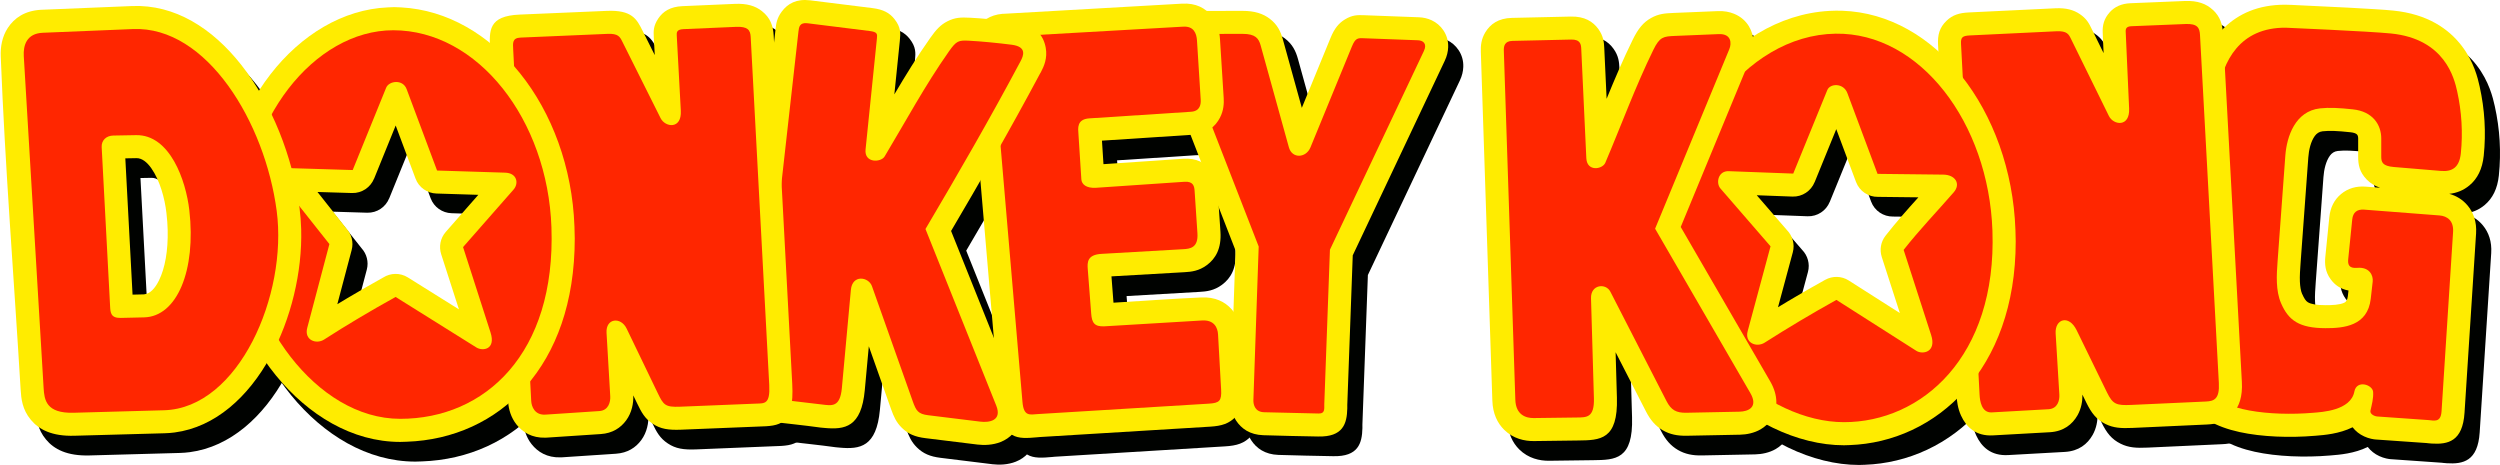
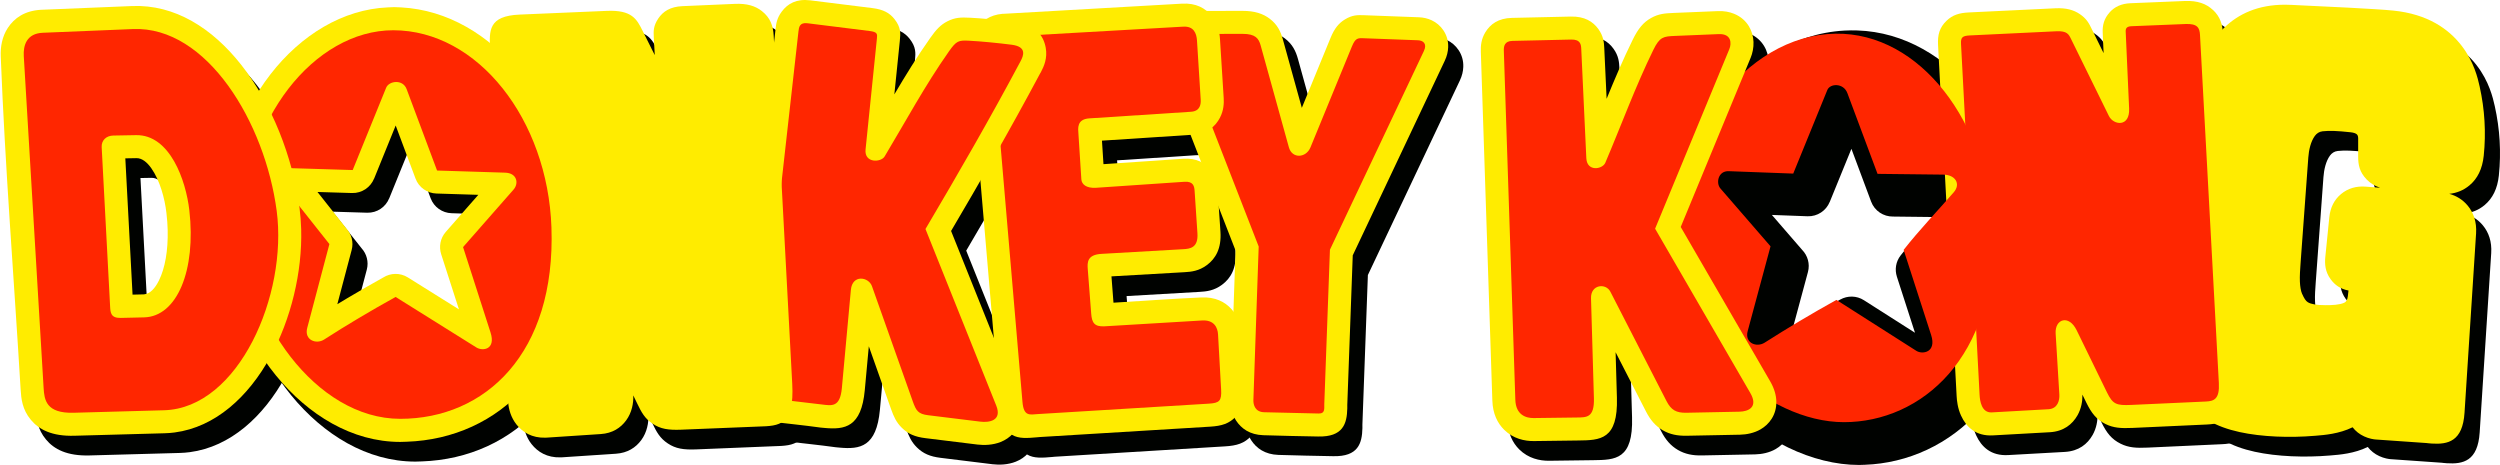
<svg xmlns="http://www.w3.org/2000/svg" xmlns:xlink="http://www.w3.org/1999/xlink" version="1.1" id="Capa_1" x="0px" y="0px" width="595.44px" height="110.742px" viewBox="0 0 595.44 110.742" enable-background="new 0 0 595.44 110.742" xml:space="preserve">
  <g>
    <path fill-rule="evenodd" clip-rule="evenodd" fill="#000200" d="M299.556,7.277c2.887-0.004,4.902,0.676,6.469,1.871   c1.824,1.395,2.602,3.024,3.121,4.907l4.52,16.32l6.859-16.691c0.91-2.219,1.945-3.489,3.43-4.383   c1.758-1.055,2.938-1.043,4.547-0.985l13.031,0.485c1.051,0.039,2.113,0.269,3.074,0.722c1.098,0.52,2.07,1.321,2.809,2.438   c0.746,1.133,1.164,2.461,1.105,3.992c-0.039,1.031-0.289,2.109-0.813,3.215l-21.91,46.336l-1.305,35.609c0,0.063,0,0.129,0,0.196   c0.004,0.195,0.008,0.394,0.004,0.621v0.019c-0.086,3.637-0.988,6.844-6.965,6.703c-4.34-0.101-8.723-0.144-13.055-0.304   c-3.188-0.11-5.223-1.579-6.48-3.508c-1.074-1.637-1.379-3.489-1.344-4.957c0.387-11.848,0.817-23.696,1.223-35.539l-18.215-46.813   c-0.422-1.074-0.601-2.109-0.605-3.086c0-1.726,0.539-3.148,1.402-4.289c0.844-1.117,1.953-1.879,3.141-2.34   c0.902-0.351,1.875-0.515,2.793-0.515L299.556,7.277z M299.556,7.277" />
    <path fill-rule="evenodd" clip-rule="evenodd" fill="#000200" d="M526.376,26.266c0.828-5.399,2.824-10.926,6.949-14.95   c3.434-3.347,8.133-5.507,14.512-5.507c1.09,0,2.195,0.082,3.285,0.128c5.75,0.262,18.375,0.86,22.473,1.266   c8.273,0.828,13.242,4.422,16.273,8.328c2.977,3.836,3.891,7.789,4.324,9.735c0.609,2.734,0.996,5.503,1.16,8.242   c0.16,2.754,0.102,5.523-0.184,8.265c-0.328,3.164-1.477,5.457-3.387,7.063c-1.406,1.176-3.008,1.82-4.816,2.023   c1.668,0.457,3.199,1.364,4.406,2.828c1.371,1.664,2.152,3.844,1.973,6.61l-2.746,42.683c-0.441,6.871-3.953,7.602-7.852,7.348   c-0.449-0.027-0.668-0.055-0.883-0.078l-0.258-0.035l-12.18-0.852c-0.117-0.008-0.246-0.019-0.387-0.039l-0.031-0.004   c-0.199-0.031-0.422-0.074-0.66-0.125c-1.07-0.238-2.254-0.754-3.172-1.488c-0.465-0.371-0.887-0.789-1.242-1.254   c-3.164,1.57-6.773,1.856-8.707,2.008l-0.309,0.027c-5.926,0.5-12.563,0.274-17.902-0.894c-5.566-1.215-10.078-3.598-12.066-7.457   c-2.609-5.055-3.449-15.231-3.102-27.618C522.239,58.641,524.017,41.695,526.376,26.266L526.376,26.266z M570.485,49.402   c-1.348-0.441-2.375-1.109-3.199-1.965c-1.73-1.793-2.027-3.531-2.027-5.425v-4.34c0-0.403-0.086-0.754-0.277-0.949   c-0.246-0.254-0.742-0.45-1.555-0.536c-1.523-0.16-2.816-0.273-3.914-0.308c-0.977-0.035-1.871-0.016-2.727,0.078   c-0.82,0.094-1.418,0.523-1.848,1.109c-0.977,1.332-1.418,3.344-1.547,5.098l-1.848,25.223c-0.105,1.441-0.219,3.035-0.16,4.379   c0.047,1.117,0.195,2.171,0.539,2.972l0.004,0.008l0.02-0.008c0.426,0.988,0.84,1.645,1.336,1.938   c0.789,0.468,2.109,0.691,4.203,0.699c1.551,0.004,3.316-0.063,4.457-0.578c0.418-0.192,0.754-0.629,0.855-1.539l0.16-1.379   c-1.906-0.34-3.27-1.324-4.27-2.703c-1.285-1.782-1.426-3.582-1.25-5.317l0.949-9.422c0.238-2.339,1.18-4.187,2.801-5.531   c1.621-1.351,3.598-1.941,5.898-1.765L570.485,49.402z M570.485,49.402" />
-     <path fill-rule="evenodd" clip-rule="evenodd" fill="#000200" d="M472.548,7.648L493.13,6.66c2.621-0.125,4.395,0.414,5.809,1.367   c1.668,1.125,2.215,2.239,2.824,3.473l2.871,5.844l-0.219-4.895c-0.078-1.742,0.316-3.332,1.672-4.82l-0.016-0.012   c1.191-1.301,2.766-2.07,4.965-2.16L523.97,4.93c3.035-0.125,5.113,0.656,6.672,2.109l0.008-0.012   c1.801,1.68,2.305,3.555,2.418,5.676l4.492,82.926c0.191,3.555-0.629,5.879-2.156,7.566c-1.855,2.051-3.891,2.5-6.172,2.602   l-17.727,0.812c-2.719,0.125-4.512,0.016-6.41-0.922c-2.168-1.07-3.352-2.578-4.605-5.148l-0.906-1.859   c0.039,1.5-0.254,3.312-1.172,4.921c-1.23,2.168-3.293,3.833-6.578,4.032l-13.543,0.754c-4.09,0.23-6.363-1.961-7.629-4.727   c-0.789-1.734-0.984-3.539-1.043-4.641l-4.422-83.578c-0.129-2.437,0.324-4.164,2.023-5.804   C468.657,8.254,470.251,7.758,472.548,7.648L472.548,7.648z M472.548,7.648" />
+     <path fill-rule="evenodd" clip-rule="evenodd" fill="#000200" d="M472.548,7.648L493.13,6.66c2.621-0.125,4.395,0.414,5.809,1.367   c1.668,1.125,2.215,2.239,2.824,3.473l2.871,5.844l-0.219-4.895c-0.078-1.742,0.316-3.332,1.672-4.82l-0.016-0.012   c1.191-1.301,2.766-2.07,4.965-2.16L523.97,4.93c3.035-0.125,5.113,0.656,6.672,2.109l0.008-0.012   c1.801,1.68,2.305,3.555,2.418,5.676l4.492,82.926c0.191,3.555-0.629,5.879-2.156,7.566c-1.855,2.051-3.891,2.5-6.172,2.602   l-17.727,0.812c-2.719,0.125-4.512,0.016-6.41-0.922c-2.168-1.07-3.352-2.578-4.605-5.148l-0.906-1.859   c0.039,1.5-0.254,3.312-1.172,4.921c-1.23,2.168-3.293,3.833-6.578,4.032l-13.543,0.754c-4.09,0.23-6.363-1.961-7.629-4.727   c-0.789-1.734-0.984-3.539-1.043-4.641l-4.422-83.578c-0.129-2.437,0.324-4.164,2.023-5.804   C468.657,8.254,470.251,7.758,472.548,7.648L472.548,7.648M472.548,7.648" />
    <path fill-rule="evenodd" clip-rule="evenodd" fill="#000200" d="M442.38,7.25c11.105,0.375,21.031,6.258,28.383,15.492   c7.527,9.453,12.367,22.527,12.871,36.695c0.043,1.262,0.066,2.168,0.066,2.723c0,15.367-4.75,27.211-11.969,35.371   c-7.418,8.379-17.391,12.805-27.582,13.168c-0.793,0.027-1.242,0.043-1.355,0.043c-11.113,0-23.18-5.898-32.156-15.414   c-7.617-8.074-13.102-18.828-13.965-30.852c-0.098-1.378-0.129-2.753-0.113-4.136c0.152-12.711,4.715-25.469,12.098-35.219   c7.684-10.148,18.465-17.168,30.672-17.84C440.345,7.226,441.364,7.215,442.38,7.25L442.38,7.25z M440.962,35.445l-5.16,12.649   l-0.008-0.004c-0.84,2.074-2.91,3.504-5.277,3.418l-8.496-0.317l7.211,8.328c1.309,1.34,1.898,3.317,1.379,5.258l-3.527,13.086   c0.809-0.492,1.613-0.976,2.41-1.453c2.891-1.723,5.836-3.418,8.836-5.082v0.004c1.699-0.945,3.852-0.949,5.605,0.168l12.168,7.754   l-4.316-13.371h0.004c-0.535-1.668-0.262-3.563,0.898-5.047c2.574-3.293,5.203-6.227,7.828-9.145l-9.66-0.113   c-2.246,0.027-4.375-1.34-5.203-3.566L440.962,35.445z M440.962,35.445" />
    <path fill-rule="evenodd" clip-rule="evenodd" fill="#000200" d="M356.302,16.961c-0.047-1.36,0.086-2.945,1.063-4.563   c1.18-1.957,3.109-3.375,6.336-3.445l14.008-0.32c3.305-0.074,5.305,1.183,6.602,2.996c1.207,1.68,1.328,3.176,1.391,4.496   l0.559,12.098c1.898-4.633,3.879-9.293,6.223-14.079c1.301-2.656,2.527-4.136,4.348-5.16c1.844-1.035,3.316-1.129,5.516-1.218   l10.391-0.43c1.496-0.063,2.781,0.18,3.883,0.633c1.637,0.679,2.785,1.742,3.551,3.011c0.703,1.168,1.023,2.442,1.074,3.7   c0.055,1.359-0.242,2.718-0.684,3.793l-16.648,40.273l21.324,36.801c0.984,1.695,1.418,3.293,1.449,4.769   c0.031,1.578-0.375,2.93-1.094,4.082c-0.691,1.11-1.613,1.946-2.672,2.559c-1.508,0.871-3.305,1.23-4.891,1.266l-12.672,0.25   c-2.227,0.046-4.027-0.321-5.707-1.297c-1.719-1-2.953-2.422-4-4.465l-7.25-14.125l0.313,10.805   c0.293,10.089-3.984,10.152-9.266,10.214l-10.484,0.137c-2.234,0.027-4.953-0.558-7.117-2.703   c-1.582-1.574-2.695-3.805-2.801-6.945L356.302,16.961z M356.302,16.961" />
    <path fill-rule="evenodd" clip-rule="evenodd" fill="#000200" d="M285.13,5.559c3.328-0.188,5.594,1.058,7.144,3.031   c1.297,1.652,1.786,3.57,1.903,5.41l0.883,14.023c0.078,1.258,0.007,2.969-0.891,4.692c-1.113,2.14-3.078,3.844-6.547,4.07   l-21.559,1.402l0.36,5.606l18.922-1.285c3.297-0.227,5.363,0.984,6.738,2.808c1.23,1.629,1.437,3.153,1.527,4.496l0.672,10.075   c0.266,3.98-1.14,6.386-3.215,7.929c-1.918,1.43-3.75,1.61-5.328,1.7l-17.414,1l0.485,6.269c6.957-0.418,13.996-0.949,20.949-1.25   c3.273-0.148,5.578,1.024,7.172,2.789c1.535,1.703,2.144,3.781,2.257,5.676l0.734,13.129c0.164,2.926-0.258,4.879-1.86,6.652   c-1.644,1.824-3.496,2.363-6.257,2.531l-40.641,2.473c-0.289,0.02-0.078,0.016-0.449,0.047c-4.778,0.418-8.321,0.727-9.063-7.953   l-7.062-82.649c-0.086-1.015-0.125-1.875,0.031-2.898c0.191-1.246,0.637-2.512,1.379-3.629c1.312-1.98,3.379-3.465,6.355-3.719   c0.149-0.011,0.301-0.019,0.45-0.019L285.13,5.559z M285.13,5.559" />
    <path fill-rule="evenodd" clip-rule="evenodd" fill="#000200" d="M188.321,11.578c0.137-1.238,0.313-2.562,1.465-4.117   c1.426-1.914,3.5-3.102,6.813-2.692l14.816,1.848c2.551,0.32,4.094,1.152,5.258,2.649c1.492,1.921,1.433,3.281,1.25,5.082v0.019   l-1.309,12.797c2.664-4.508,5.422-8.996,8.52-13.398c1.433-2.036,2.5-3.18,4.117-4.004c1.816-0.926,3.195-0.965,5.363-0.856   c1.41,0.07,3.149,0.207,4.981,0.379c1.918,0.176,3.894,0.399,5.64,0.621c4.918,0.625,6.879,3.133,7.43,6.125   c0.465,2.52-0.418,4.469-1.152,5.848c-0.071,0.14-0.153,0.273-0.235,0.402c-3.64,6.832-7.304,13.434-10.976,19.879   c-3.469,6.09-6.844,11.887-10.172,17.539l15.847,39.551c0.692,1.726,0.887,3.277,0.715,4.656c-0.195,1.582-0.832,2.891-1.777,3.969   l-0.012,0.012l0.012,0.007c-0.832,0.95-1.859,1.618-2.98,2.067c-1.844,0.738-3.934,0.805-5.508,0.613l-12.426-1.531   c-2.481-0.305-4.129-1.012-5.609-2.469c-1.309-1.293-1.911-2.617-2.575-4.492l-5.285-14.918l-0.961,10.453   c-0.813,8.836-4.738,9.442-9.586,8.996l-0.925-0.086c-4.094-0.566-8.29-0.98-12.403-1.468c-2.293-0.27-4.394-1.118-6.015-3.317   c-1.305-1.777-1.965-4.156-1.594-7.48L188.321,11.578z M188.321,11.578" />
    <path fill-rule="evenodd" clip-rule="evenodd" fill="#000200" d="M127.38,8.164l20.73-0.887c6.039-0.258,7.153,1.965,8.567,4.789   l2.871,5.746l-0.235-4.347c-0.066-1.293-0.117-2.598,1.082-4.379c1.118-1.66,2.836-2.809,5.739-2.934l12.511-0.543   c2.84-0.121,4.844,0.481,6.415,1.715c2.035,1.61,2.691,3.527,2.816,5.863l4.418,82.942c0.527,9.902-2.969,10.008-8.051,10.156   l-18.414,0.75c-3.031,0.121-4.894-0.168-6.762-1.41c-1.902-1.266-2.66-2.664-3.765-4.957l-0.867-1.805   c0.082,1.781-0.317,4.082-1.7,5.961c-1.304,1.77-3.246,3.063-6.05,3.246l-12.821,0.852l-0.375,0.012   c-3.183,0.089-5.398-1.274-6.879-3.149c-1.308-1.648-1.859-3.641-1.961-5.199c-1.273-27.992-2.812-56.051-4.304-84.035   C120.095,11.941,119.907,8.48,127.38,8.164L127.38,8.164z M127.38,8.164" />
    <path fill-rule="evenodd" clip-rule="evenodd" fill="#000200" d="M99.177,6.449c11.008,0.617,20.929,6.527,28.3,15.711   c7.559,9.418,12.446,22.367,12.946,36.481c0.047,1.312,0.07,2.269,0.07,2.867c0,15.269-4.469,27.054-11.617,35.199   c-7.348,8.371-17.414,12.801-28.371,13.187c-0.863,0.032-1.391,0.047-1.574,0.047c-11.477,0-21.891-6.406-29.571-15.781   c-7.968-9.73-13.066-22.855-13.215-35.207c-0.019-1.394-0.027,0.152-0.027-0.746c0-13.742,4.66-26.461,11.883-35.793   c7.305-9.438,17.293-15.508,27.965-15.969C97.556,6.379,97.36,6.351,99.177,6.449L99.177,6.449z M97.845,34.586L92.7,47.25   l-0.012-0.004c-0.832,2.059-2.878,3.484-5.23,3.418l-8.238-0.25l6.91,8.727c1.199,1.328,1.723,3.214,1.234,5.074l-3.418,12.922   c0.762-0.461,1.547-0.934,2.356-1.414c2.972-1.77,5.828-3.414,8.578-4.942c1.726-1.094,3.996-1.18,5.847-0.027l12.18,7.617   l-4.23-13.152c-0.567-1.774-0.219-3.785,1.093-5.285l7.754-8.836l-9.996-0.317c-2.156-0.07-4.16-1.418-4.961-3.566L97.845,34.586z    M97.845,34.586" />
    <path fill-rule="evenodd" clip-rule="evenodd" fill="#000200" d="M3.782,18.109c-0.094-2.25,0.313-4.668,1.676-6.758   C7.02,8.953,9.509,7.25,13.333,7.023c0.086-0.007,0.172-0.007,0.258-0.011L35.06,6.133c10.175-0.418,19.093,5.261,25.968,13.957   c7.278,9.211,12.317,22.004,13.914,34.136c0.219,1.645,0.348,3.333,0.395,5.055c0.281,10.235-2.434,21.465-7.352,30.406   c-5.258,9.567-13.117,16.735-22.785,18.008c-0.777,0.102-1.574,0.164-2.387,0.188l-21.507,0.593   c-5.309,0.145-8.426-1.457-10.375-3.824c-2.024-2.453-2.282-4.949-2.418-7.242C6.942,71.141,4.802,44.344,3.782,18.109   L3.782,18.109z M36.091,42.355l-2.637,0.047l1.719,32.461l2.64-0.062c0.02,0,0.063-0.008,0.239-0.028   c1.277-0.148,2.465-1.359,3.425-3.316c1.426-2.906,2.176-7.055,2.063-11.981c-0.027-1.214-0.125-2.578-0.297-4.082   c-0.387-3.375-1.535-7.722-3.613-10.656C38.622,43.32,37.423,42.332,36.091,42.355L36.091,42.355z M36.091,42.355" />
    <path fill-rule="evenodd" clip-rule="evenodd" fill="#FFEC00" d="M295.954,2.59c2.883-0.008,4.898,0.676,6.465,1.871   c1.824,1.39,2.602,3.023,3.125,4.906l4.52,16.32l6.855-16.695c0.91-2.215,1.949-3.488,3.434-4.379   c1.758-1.058,2.938-1.047,4.547-0.988l13.031,0.488c1.047,0.035,2.113,0.27,3.07,0.723c1.102,0.519,2.074,1.316,2.813,2.433   c0.746,1.133,1.16,2.465,1.105,3.993c-0.039,1.031-0.289,2.113-0.813,3.218l-21.914,46.336l-1.301,35.61   c-0.004,0.062,0,0.125,0,0.191c0.004,0.199,0.008,0.399,0,0.621v0.024c-0.086,3.636-0.984,6.843-6.961,6.703   c-4.34-0.102-8.723-0.145-13.055-0.309c-3.188-0.109-5.223-1.574-6.484-3.504c-1.071-1.636-1.375-3.488-1.344-4.957   c0.387-11.847,0.816-23.695,1.226-35.543l-18.218-46.808c-0.418-1.078-0.602-2.114-0.602-3.09   c-0.004-1.723,0.535-3.145,1.402-4.289c0.844-1.117,1.954-1.879,3.137-2.34c0.902-0.352,1.879-0.512,2.793-0.516L295.954,2.59z    M295.954,2.59" />
    <path fill-rule="evenodd" clip-rule="evenodd" fill="#FF2600" d="M295.954,8.066c3.086-0.004,3.844,1.098,4.305,2.762l6.723,24.262   c0.758,2.75,4.082,2.586,5.145,0l9.863-24.012c0.828-2.016,1.402-2.023,2.715-1.973l13.035,0.485   c1.164,0.043,2.242,0.777,1.402,2.551l-22.383,47.335l-1.344,36.754c-0.039,0.996,0.281,2.297-1.355,2.258l-12.965-0.304   c-2.168-0.051-2.605-1.77-2.566-2.926l1.262-36.543l-18.621-47.848c-0.789-2.023,0.547-2.777,1.617-2.777L295.954,8.066z    M295.954,8.066" />
    <path fill-rule="evenodd" clip-rule="evenodd" fill="#FFEC00" d="M522.774,21.578c0.824-5.398,2.824-10.926,6.949-14.949   c3.434-3.352,8.129-5.508,14.512-5.508c1.086,0,2.195,0.082,3.285,0.129c5.746,0.258,18.371,0.855,22.469,1.266   c8.277,0.828,13.246,4.421,16.273,8.328c2.977,3.836,3.895,7.789,4.324,9.73c0.609,2.738,1,5.504,1.16,8.246   c0.164,2.75,0.105,5.524-0.18,8.266c-0.332,3.16-1.48,5.457-3.391,7.058c-1.402,1.176-3.008,1.825-4.813,2.024   c1.668,0.461,3.199,1.367,4.406,2.832c1.371,1.664,2.148,3.84,1.973,6.605l-2.75,42.688c-0.441,6.871-3.949,7.598-7.852,7.348   c-0.449-0.028-0.664-0.055-0.883-0.079l-0.258-0.035l-12.176-0.851c-0.121-0.008-0.25-0.024-0.387-0.043l-0.031-0.004   c-0.203-0.028-0.422-0.07-0.664-0.125c-1.066-0.235-2.25-0.754-3.172-1.485c-0.465-0.371-0.883-0.789-1.238-1.253   c-3.168,1.57-6.773,1.855-8.711,2.007l-0.305,0.024c-5.926,0.5-12.566,0.277-17.902-0.891c-5.57-1.219-10.078-3.597-12.07-7.461   c-2.605-5.054-3.445-15.226-3.098-27.613C518.638,53.949,520.411,37.008,522.774,21.578L522.774,21.578z M566.88,44.715   c-1.344-0.442-2.371-1.114-3.195-1.965c-1.73-1.793-2.027-3.531-2.027-5.426v-4.34c0-0.402-0.086-0.754-0.277-0.949   c-0.246-0.254-0.742-0.449-1.559-0.535c-1.52-0.164-2.816-0.274-3.91-0.313c-0.98-0.035-1.871-0.011-2.73,0.082   c-0.816,0.09-1.414,0.524-1.844,1.106c-0.977,1.336-1.422,3.344-1.551,5.101l-1.848,25.223c-0.105,1.442-0.215,3.035-0.16,4.379   c0.051,1.117,0.195,2.168,0.543,2.973l0.004,0.008l0.016-0.008c0.43,0.988,0.844,1.644,1.34,1.937   c0.785,0.469,2.109,0.692,4.203,0.696c1.547,0.003,3.316-0.059,4.457-0.579c0.414-0.187,0.754-0.625,0.855-1.539l0.156-1.375   c-1.906-0.34-3.266-1.324-4.266-2.703c-1.289-1.781-1.426-3.582-1.25-5.32l0.949-9.418c0.234-2.34,1.18-4.188,2.797-5.535   c1.625-1.348,3.602-1.942,5.902-1.762L566.88,44.715z M566.88,44.715" />
-     <path fill-rule="evenodd" clip-rule="evenodd" fill="#FF2600" d="M528.208,22.394c1.207-7.878,5.25-15.867,16.195-15.796   c0,0,19.82,0.851,25.051,1.375c12.895,1.285,15.102,10.707,15.785,13.785c1.07,4.812,1.383,9.863,0.871,14.769   c-0.344,3.278-1.969,4.414-4.719,4.184l-11.23-0.934c-2.723-0.226-3.004-1.172-3.004-2.453v-4.34c0-3.234-1.977-6.433-6.777-6.941   c-3.199-0.34-5.605-0.473-7.801-0.231c-5.922,0.653-7.934,6.711-8.27,11.278l-1.848,25.222c-0.227,3.098-0.477,6.879,0.832,9.907   c1.762,4.082,4.293,5.925,10.59,5.945c4.281,0.012,10.031-0.484,10.77-6.996l0.465-4.102c0.164-1.441-0.746-3.527-3.699-3.269   c-2.07,0.183-2.246-0.906-2.129-2.09l0.953-9.422c0.172-1.691,1.137-2.484,2.832-2.355l17.934,1.382   c1.867,0.145,3.43,1.243,3.254,3.95l-2.746,42.687c-0.18,2.813-1.809,2.195-3.148,2.102l-12.156-0.852   c-0.711-0.051-1.805-0.605-1.633-1.383c0.328-1.468,0.738-2.894,0.641-4.465c-0.113-1.738-3.922-2.957-4.465-0.105   c-0.871,4.574-7.766,4.898-9.887,5.074c-10.043,0.844-22.141-0.527-24.645-5.386C521.54,83.851,523.872,50.726,528.208,22.394   L528.208,22.394z M528.208,22.394" />
    <path fill-rule="evenodd" clip-rule="evenodd" fill="#FFEC00" d="M468.942,2.961l20.582-0.988c2.621-0.129,4.398,0.414,5.813,1.367   c1.664,1.121,2.215,2.234,2.82,3.472l2.871,5.84l-0.215-4.894c-0.078-1.739,0.313-3.332,1.668-4.821L502.47,2.93   c1.188-1.305,2.766-2.071,4.965-2.161l12.93-0.531c3.039-0.125,5.117,0.66,6.672,2.11l0.012-0.012   c1.797,1.683,2.301,3.558,2.418,5.68l4.488,82.921c0.195,3.559-0.629,5.883-2.152,7.567c-1.859,2.055-3.895,2.504-6.172,2.605   l-17.73,0.813c-2.715,0.121-4.512,0.012-6.406-0.922c-2.168-1.07-3.355-2.582-4.609-5.149l-0.906-1.859   c0.043,1.496-0.254,3.313-1.168,4.922c-1.234,2.164-3.297,3.832-6.578,4.031l-13.543,0.754c-4.09,0.227-6.367-1.961-7.629-4.73   c-0.793-1.735-0.984-3.535-1.043-4.637l-4.422-83.578c-0.129-2.438,0.32-4.168,2.02-5.805   C465.052,3.562,466.646,3.07,468.942,2.961L468.942,2.961z M468.942,2.961" />
    <path fill-rule="evenodd" clip-rule="evenodd" fill="#FF2600" d="M469.2,8.437l20.582-0.988c2.527-0.121,2.941,0.715,3.457,1.77   l9.047,18.402c1.094,2.229,5.02,2.738,4.82-1.773L506.29,7.523c-0.031-0.742,0.219-1.23,1.359-1.277l12.93-0.527   c2.824-0.118,3.32,0.953,3.406,2.574l4.492,82.926c0.207,3.84-1.145,4.324-3.086,4.414l-17.727,0.808   c-3.602,0.168-4.441-0.132-5.84-2.996l-7.215-14.789c-1.855-3.805-5.215-2.703-5.004,0.785l0.883,14.555   c0.082,1.371-0.402,3.352-2.598,3.473l-13.504,0.754c-2.465,0.136-2.824-2.825-2.895-4.172l-4.422-83.578   C466.989,8.906,467.368,8.527,469.2,8.437L469.2,8.437z M469.2,8.437" />
-     <path fill-rule="evenodd" clip-rule="evenodd" fill="#FFEC00" d="M438.774,2.559c11.105,0.378,21.031,6.257,28.387,15.496   c7.527,9.453,12.367,22.523,12.867,36.695c0.047,1.262,0.066,2.164,0.066,2.723c0,15.367-4.746,27.211-11.965,35.367   c-7.418,8.383-17.395,12.808-27.582,13.168c-0.793,0.031-1.242,0.043-1.355,0.043c-11.113,0-23.184-5.899-32.16-15.414   c-7.617-8.075-13.102-18.825-13.961-30.848c-0.098-1.379-0.133-2.758-0.113-4.137c0.148-12.711,4.715-25.468,12.098-35.218   c7.684-10.149,18.461-17.168,30.672-17.84C436.739,2.539,437.759,2.527,438.774,2.559L438.774,2.559z M437.356,30.758L432.2,43.406   l-0.012-0.004c-0.84,2.074-2.906,3.5-5.273,3.418l-8.496-0.316l7.211,8.324c1.305,1.344,1.895,3.316,1.375,5.258l-3.527,13.09   c0.813-0.496,1.617-0.981,2.414-1.457c2.891-1.723,5.832-3.418,8.832-5.082l0.004,0.004c1.699-0.942,3.848-0.95,5.605,0.168   l12.168,7.753l-4.316-13.367h0.004c-0.535-1.668-0.262-3.562,0.898-5.047c2.574-3.293,5.199-6.226,7.828-9.148l-9.66-0.113   c-2.25,0.031-4.375-1.34-5.203-3.567L437.356,30.758z M437.356,30.758" />
    <path fill-rule="evenodd" clip-rule="evenodd" fill="#FF2600" d="M437.192,8.023c20.137-0.304,36.449,21.254,37.359,46.918   c1.07,30.125-16.961,45.61-35.359,45.61s-40.238-19.102-40.75-43.192C397.927,33.269,415.278,8.355,437.192,8.023L437.192,8.023z    M427.106,41.344l8.113-19.895c0.664-1.625,3.867-1.723,4.777,0.719l7.188,19.242l15.66,0.18c2.898,0.035,4.219,2.226,2.492,4.211   c-3.977,4.574-8.27,9.031-11.934,13.718l6.551,20.282c1.34,4.152-2.078,4.679-3.516,3.765L437.388,71.43   c-5.879,3.261-11.57,6.664-17.098,10.187c-1.895,1.207-4.809,0.117-4.031-2.766l5.441-20.183l-11.938-13.781   c-1.113-1.289-0.566-4.211,1.98-4.118L427.106,41.344z M427.106,41.344" />
    <path fill-rule="evenodd" clip-rule="evenodd" fill="#FFEC00" d="M352.696,12.269c-0.043-1.355,0.086-2.941,1.063-4.558   c1.184-1.961,3.113-3.375,6.34-3.449l14.004-0.317c3.305-0.078,5.305,1.184,6.605,2.992c1.203,1.684,1.328,3.176,1.391,4.5   l0.559,12.094c1.895-4.629,3.875-9.289,6.219-14.074c1.301-2.656,2.531-4.137,4.352-5.16c1.84-1.035,3.316-1.129,5.516-1.223   l10.391-0.426c1.496-0.062,2.781,0.18,3.879,0.633c1.641,0.676,2.789,1.742,3.555,3.012c0.699,1.168,1.02,2.441,1.074,3.699   c0.055,1.359-0.242,2.719-0.688,3.789L400.31,54.059l21.324,36.796c0.98,1.7,1.414,3.297,1.449,4.774   c0.031,1.574-0.375,2.93-1.094,4.082c-0.691,1.105-1.617,1.941-2.672,2.555c-1.508,0.875-3.309,1.234-4.891,1.269l-12.672,0.25   c-2.227,0.043-4.027-0.32-5.711-1.297c-1.719-1-2.949-2.422-4-4.469l-7.246-14.125l0.313,10.805   c0.293,10.094-3.984,10.156-9.266,10.215l-10.484,0.137c-2.234,0.031-4.957-0.559-7.117-2.703   c-1.582-1.571-2.699-3.801-2.801-6.942L352.696,12.269z M352.696,12.269" />
    <path fill-rule="evenodd" clip-rule="evenodd" fill="#FF2600" d="M358.177,12.098c-0.035-1.039,0.129-2.313,2.027-2.356   l14.008-0.32c2.246-0.051,2.359,1.215,2.406,2.25l1.207,26c0.152,3.312,3.859,2.66,4.523,1.097   c3.816-8.968,7.16-18.152,11.449-26.906c1.52-3.105,2.402-3.195,5.16-3.308l10.391-0.43c3.082-0.129,3.09,2.23,2.539,3.574   l-17.68,42.77l22.676,39.136c1.98,3.414-0.531,4.411-2.566,4.45l-12.668,0.254c-2.406,0.046-3.629-0.637-4.727-2.782   l-13.375-26.058c-1.078-2.102-4.703-1.735-4.605,1.578l0.691,23.804c0.133,4.672-1.762,4.559-4.051,4.59l-10.289,0.133   c-1.832,0.024-4.254-0.73-4.375-4.34L358.177,12.098z M358.177,12.098" />
    <path fill-rule="evenodd" clip-rule="evenodd" fill="#FFEC00" d="M281.524,0.871c3.332-0.187,5.598,1.055,7.149,3.031   c1.297,1.649,1.785,3.571,1.898,5.41l0.883,14.024c0.078,1.254,0.012,2.969-0.887,4.691c-1.113,2.137-3.082,3.844-6.547,4.067   L262.462,33.5l0.359,5.601l18.922-1.285c3.297-0.222,5.36,0.989,6.738,2.813c1.231,1.629,1.434,3.148,1.524,4.492l0.676,10.074   c0.265,3.985-1.141,6.387-3.219,7.934c-1.914,1.43-3.746,1.609-5.324,1.699l-17.414,0.996l0.48,6.27   c6.961-0.414,14-0.946,20.953-1.25c3.27-0.145,5.574,1.027,7.168,2.793c1.535,1.699,2.149,3.781,2.262,5.675l0.734,13.129   c0.16,2.926-0.258,4.879-1.859,6.653c-1.649,1.824-3.496,2.359-6.258,2.527l-40.641,2.477c-0.289,0.019-0.082,0.015-0.453,0.046   c-4.773,0.418-8.32,0.727-9.058-7.953l-7.063-82.648c-0.086-1.016-0.129-1.879,0.031-2.899c0.188-1.246,0.633-2.511,1.375-3.632   c1.313-1.977,3.379-3.465,6.356-3.719c0.152-0.012,0.305-0.016,0.453-0.016L281.524,0.871z M281.524,0.871" />
    <path fill-rule="evenodd" clip-rule="evenodd" fill="#FF2600" d="M281.825,6.348c2.492-0.141,3.16,1.566,3.27,3.308l0.882,14.024   c0.067,1.062-0.066,2.793-2.3,2.937l-24.211,1.574c-3.067,0.2-2.692,2.418-2.606,3.719l0.692,10.816   c0.074,1.129,1.121,2.161,3.535,1.997l21.019-1.426c2.157-0.149,2.352,1.121,2.422,2.191l0.672,10.074   c0.235,3.477-1.785,3.7-3.363,3.789l-19.469,1.114c-3.457,0.195-3.41,2.039-3.285,3.679l0.816,10.582   c0.164,2.122,0.75,3.137,3.2,2.993l23.195-1.387c2.879-0.172,3.723,1.68,3.816,3.324l0.731,13.086   c0.156,2.762-0.399,3.246-2.957,3.402l-40.645,2.477c-1.929,0.117-3.406,0.672-3.711-2.879l-7.121-83.328   c-0.133-1.551,0.645-3.52,2.906-3.648L281.825,6.348z M281.825,6.348" />
    <path fill-rule="evenodd" clip-rule="evenodd" fill="#FFEC00" d="M184.72,6.891c0.136-1.239,0.308-2.563,1.465-4.118   c1.425-1.914,3.5-3.105,6.812-2.691l14.816,1.848c2.551,0.316,4.094,1.152,5.254,2.648c1.493,1.922,1.438,3.281,1.254,5.078   l-0.004,0.024h0.004l-1.308,12.796c2.66-4.507,5.418-9,8.519-13.398c1.434-2.039,2.496-3.18,4.117-4.004   c1.817-0.926,3.196-0.965,5.364-0.855c1.406,0.066,3.148,0.203,4.98,0.375c1.914,0.179,3.891,0.398,5.641,0.621   c4.918,0.625,6.879,3.133,7.429,6.129c0.461,2.519-0.418,4.465-1.152,5.847c-0.074,0.137-0.152,0.27-0.234,0.399   c-3.645,6.836-7.305,13.433-10.977,19.883c-3.469,6.089-6.844,11.886-10.176,17.539l15.848,39.547   c0.695,1.73,0.887,3.281,0.719,4.656c-0.196,1.586-0.832,2.894-1.778,3.969l-0.011,0.011l0.011,0.012   c-0.836,0.945-1.859,1.613-2.98,2.062c-1.848,0.743-3.934,0.809-5.512,0.614l-12.422-1.528c-2.48-0.304-4.132-1.011-5.609-2.472   c-1.309-1.293-1.914-2.617-2.578-4.492l-5.281-14.915L205.97,92.93c-0.813,8.836-4.739,9.441-9.59,8.996l-0.926-0.086   c-4.094-0.567-8.289-0.985-12.402-1.469c-2.289-0.273-4.395-1.121-6.012-3.32c-1.305-1.774-1.969-4.157-1.594-7.481L184.72,6.891z    M184.72,6.891" />
    <path fill-rule="evenodd" clip-rule="evenodd" fill="#FF2600" d="M190.173,7.492c0.117-1.035,0.269-2.187,2.156-1.953l14.82,1.848   c1.821,0.226,1.821,0.699,1.715,1.734l-2.707,26.479c-0.34,3.297,3.668,3.122,4.539,1.665c5.004-8.344,9.594-16.891,15.324-25.032   c1.782-2.531,2.293-2.66,4.735-2.539c2.922,0.145,6.972,0.547,10.191,0.957c3.77,0.477,2.793,2.676,2.11,3.961   c-7.243,13.61-14.883,26.821-22.629,39.93l16.855,42.058c1.469,3.665-1.773,4.075-3.793,3.825l-12.422-1.528   c-2.39-0.293-2.871-1.062-3.675-3.332l-9.711-27.402c-0.789-2.227-4.676-2.871-5.02,0.875l-2.148,23.395   c-0.43,4.66-2.434,4.179-4.711,3.91l-12.106-1.43c-1.82-0.215-3.199-1.152-2.797-4.742L190.173,7.492z M190.173,7.492" />
    <path fill-rule="evenodd" clip-rule="evenodd" fill="#FFEC00" d="M123.774,3.473l20.735-0.883c6.039-0.258,7.152,1.965,8.563,4.789   l2.875,5.742l-0.234-4.344c-0.07-1.293-0.121-2.601,1.082-4.383c1.117-1.656,2.836-2.804,5.738-2.929l12.508-0.543   c2.84-0.125,4.848,0.476,6.418,1.715c2.035,1.605,2.691,3.527,2.816,5.859l4.418,82.941c0.528,9.907-2.968,10.008-8.05,10.161   l-18.415,0.746c-3.035,0.125-4.894-0.168-6.761-1.407c-1.906-1.265-2.66-2.664-3.766-4.961l-0.871-1.8   c0.082,1.777-0.316,4.082-1.699,5.957c-1.301,1.769-3.242,3.066-6.047,3.25l-12.824,0.847l-0.375,0.016   c-3.18,0.09-5.395-1.277-6.879-3.148c-1.305-1.649-1.856-3.641-1.961-5.2c-1.27-27.992-2.809-56.054-4.301-84.039   C116.493,7.25,116.306,3.793,123.774,3.473L123.774,3.473z M123.774,3.473" />
-     <path fill-rule="evenodd" clip-rule="evenodd" fill="#FF2600" d="M123.989,8.953l20.735-0.887c2.523-0.105,2.929,0.719,3.457,1.77   l9.152,18.301c1.109,2.222,5.062,2.738,4.82-1.774l-0.965-17.867c-0.039-0.742-0.066-1.484,1.579-1.555l12.511-0.543   c2.821-0.121,3.43,0.758,3.516,2.379l4.422,82.942c0.242,4.605-1.145,4.336-3.086,4.414l-18.117,0.734   c-3.602,0.145-3.989-0.402-5.371-3.273l-7.391-15.328c-1.391-2.887-4.996-2.489-4.789,1l0.883,15.101   c0.082,1.375-0.414,3.395-2.606,3.539l-12.824,0.848c-2.535,0.168-3.328-1.914-3.395-3.262l-4.289-83.687   C122.153,10.238,121.985,9.039,123.989,8.953L123.989,8.953z M123.989,8.953" />
    <path fill-rule="evenodd" clip-rule="evenodd" fill="#FFEC00" d="M95.575,1.762c11.008,0.613,20.926,6.523,28.301,15.711   c7.559,9.414,12.445,22.363,12.945,36.48c0.047,1.313,0.071,2.266,0.071,2.867c0,15.27-4.469,27.055-11.622,35.199   c-7.347,8.368-17.41,12.801-28.371,13.188c-0.863,0.031-1.39,0.047-1.57,0.047c-11.476,0-21.894-6.406-29.574-15.785   c-7.969-9.731-13.063-22.852-13.215-35.203c-0.016-1.395-0.023,0.152-0.023-0.747c0-13.746,4.656-26.46,11.882-35.796   C71.704,8.285,81.692,2.219,92.364,1.758C93.95,1.691,93.759,1.66,95.575,1.762L95.575,1.762z M94.243,29.894l-5.144,12.668   l-0.012-0.007c-0.836,2.058-2.879,3.484-5.231,3.421l-8.242-0.25l6.91,8.727c1.2,1.328,1.727,3.215,1.239,5.074l-3.418,12.922   c0.761-0.465,1.547-0.933,2.351-1.414c2.973-1.769,5.832-3.418,8.582-4.941c1.723-1.094,3.992-1.18,5.844-0.028l12.184,7.618   l-4.235-13.157c-0.562-1.769-0.215-3.785,1.098-5.285l7.754-8.836l-9.996-0.312c-2.157-0.071-4.164-1.418-4.961-3.567   L94.243,29.894z M94.243,29.894" />
    <g>
      <path fill-rule="evenodd" clip-rule="evenodd" fill="#FF2600" d="M93.665,7.207c20.145,0,36.77,21.273,37.676,46.937    c1.07,30.129-15.871,45.61-36.012,45.61S58.282,75.594,58.02,54.199C57.708,28.769,74.841,7.207,93.665,7.207L93.665,7.207z     M84.005,40.5l7.969-19.613c0.66-1.625,3.961-2.102,4.875,0.339l7.25,19.391l16.207,0.508c2.898,0.09,3.273,2.586,2.027,4.008    L110.29,58.851l6.539,20.321c1.336,4.152-1.91,4.496-3.359,3.59L94.224,70.726C88.259,74.031,82.571,77.41,77.2,80.871    c-1.887,1.219-4.793,0.121-4.027-2.766l5.281-19.972l-11.281-14.25c-1.059-1.336-0.371-3.907,2.176-3.828L84.005,40.5z     M84.005,40.5" />
      <path fill-rule="evenodd" clip-rule="evenodd" fill="#FFEC00" d="M0.177,13.418C0.087,11.172,0.489,8.75,1.853,6.66    c1.566-2.394,4.054-4.098,7.874-4.328c0.09-0.004,0.176-0.008,0.262-0.008l21.469-0.883C41.63,1.023,50.552,6.703,57.423,15.402    c7.281,9.211,12.32,22,13.918,34.137c0.215,1.641,0.347,3.332,0.394,5.055c0.282,10.234-2.437,21.461-7.351,30.402    c-5.262,9.566-13.117,16.734-22.789,18.008c-0.774,0.101-1.571,0.168-2.383,0.187L17.7,103.785    c-5.308,0.149-8.422-1.457-10.375-3.82c-2.023-2.453-2.277-4.953-2.414-7.242C3.341,66.449,1.2,39.652,0.177,13.418L0.177,13.418z     M32.489,37.668l-2.64,0.047l1.722,32.461l2.641-0.063c0.019,0,0.058-0.012,0.238-0.031c1.277-0.145,2.465-1.356,3.426-3.313    c1.426-2.906,2.176-7.058,2.062-11.98c-0.027-1.215-0.125-2.578-0.3-4.086c-0.387-3.375-1.535-7.723-3.614-10.652    C35.017,38.633,33.821,37.644,32.489,37.668L32.489,37.668z M32.489,37.668" />
    </g>
    <path fill-rule="evenodd" clip-rule="evenodd" fill="#FF2600" d="M5.665,13.387c-0.156-2.594,0.684-5.426,4.531-5.582l21.477-0.883   c17.625-0.727,31.461,22.289,34.23,43.324c2.633,19.965-9.047,46.98-26.84,47.469l-21.511,0.594   c-6.598,0.179-6.996-3.079-7.164-5.907L5.665,13.387z M26.974,32.285l5.429-0.098c8.086-0.144,11.879,10.789,12.692,17.895   c1.644,14.34-2.946,25.328-10.778,25.508l-5.558,0.129c-2.34,0.054-2.453-1.211-2.532-2.684l-2.011-37.984   C24.13,33.406,25.325,32.316,26.974,32.285L26.974,32.285z M26.974,32.285" />
    <g>
      <defs>
        <path id="SVGID_1_" d="M180.657,111.199" />
      </defs>
      <clipPath id="SVGID_2_">
        <use xlink:href="#SVGID_1_" overflow="visible" />
      </clipPath>
    </g>
  </g>
</svg>